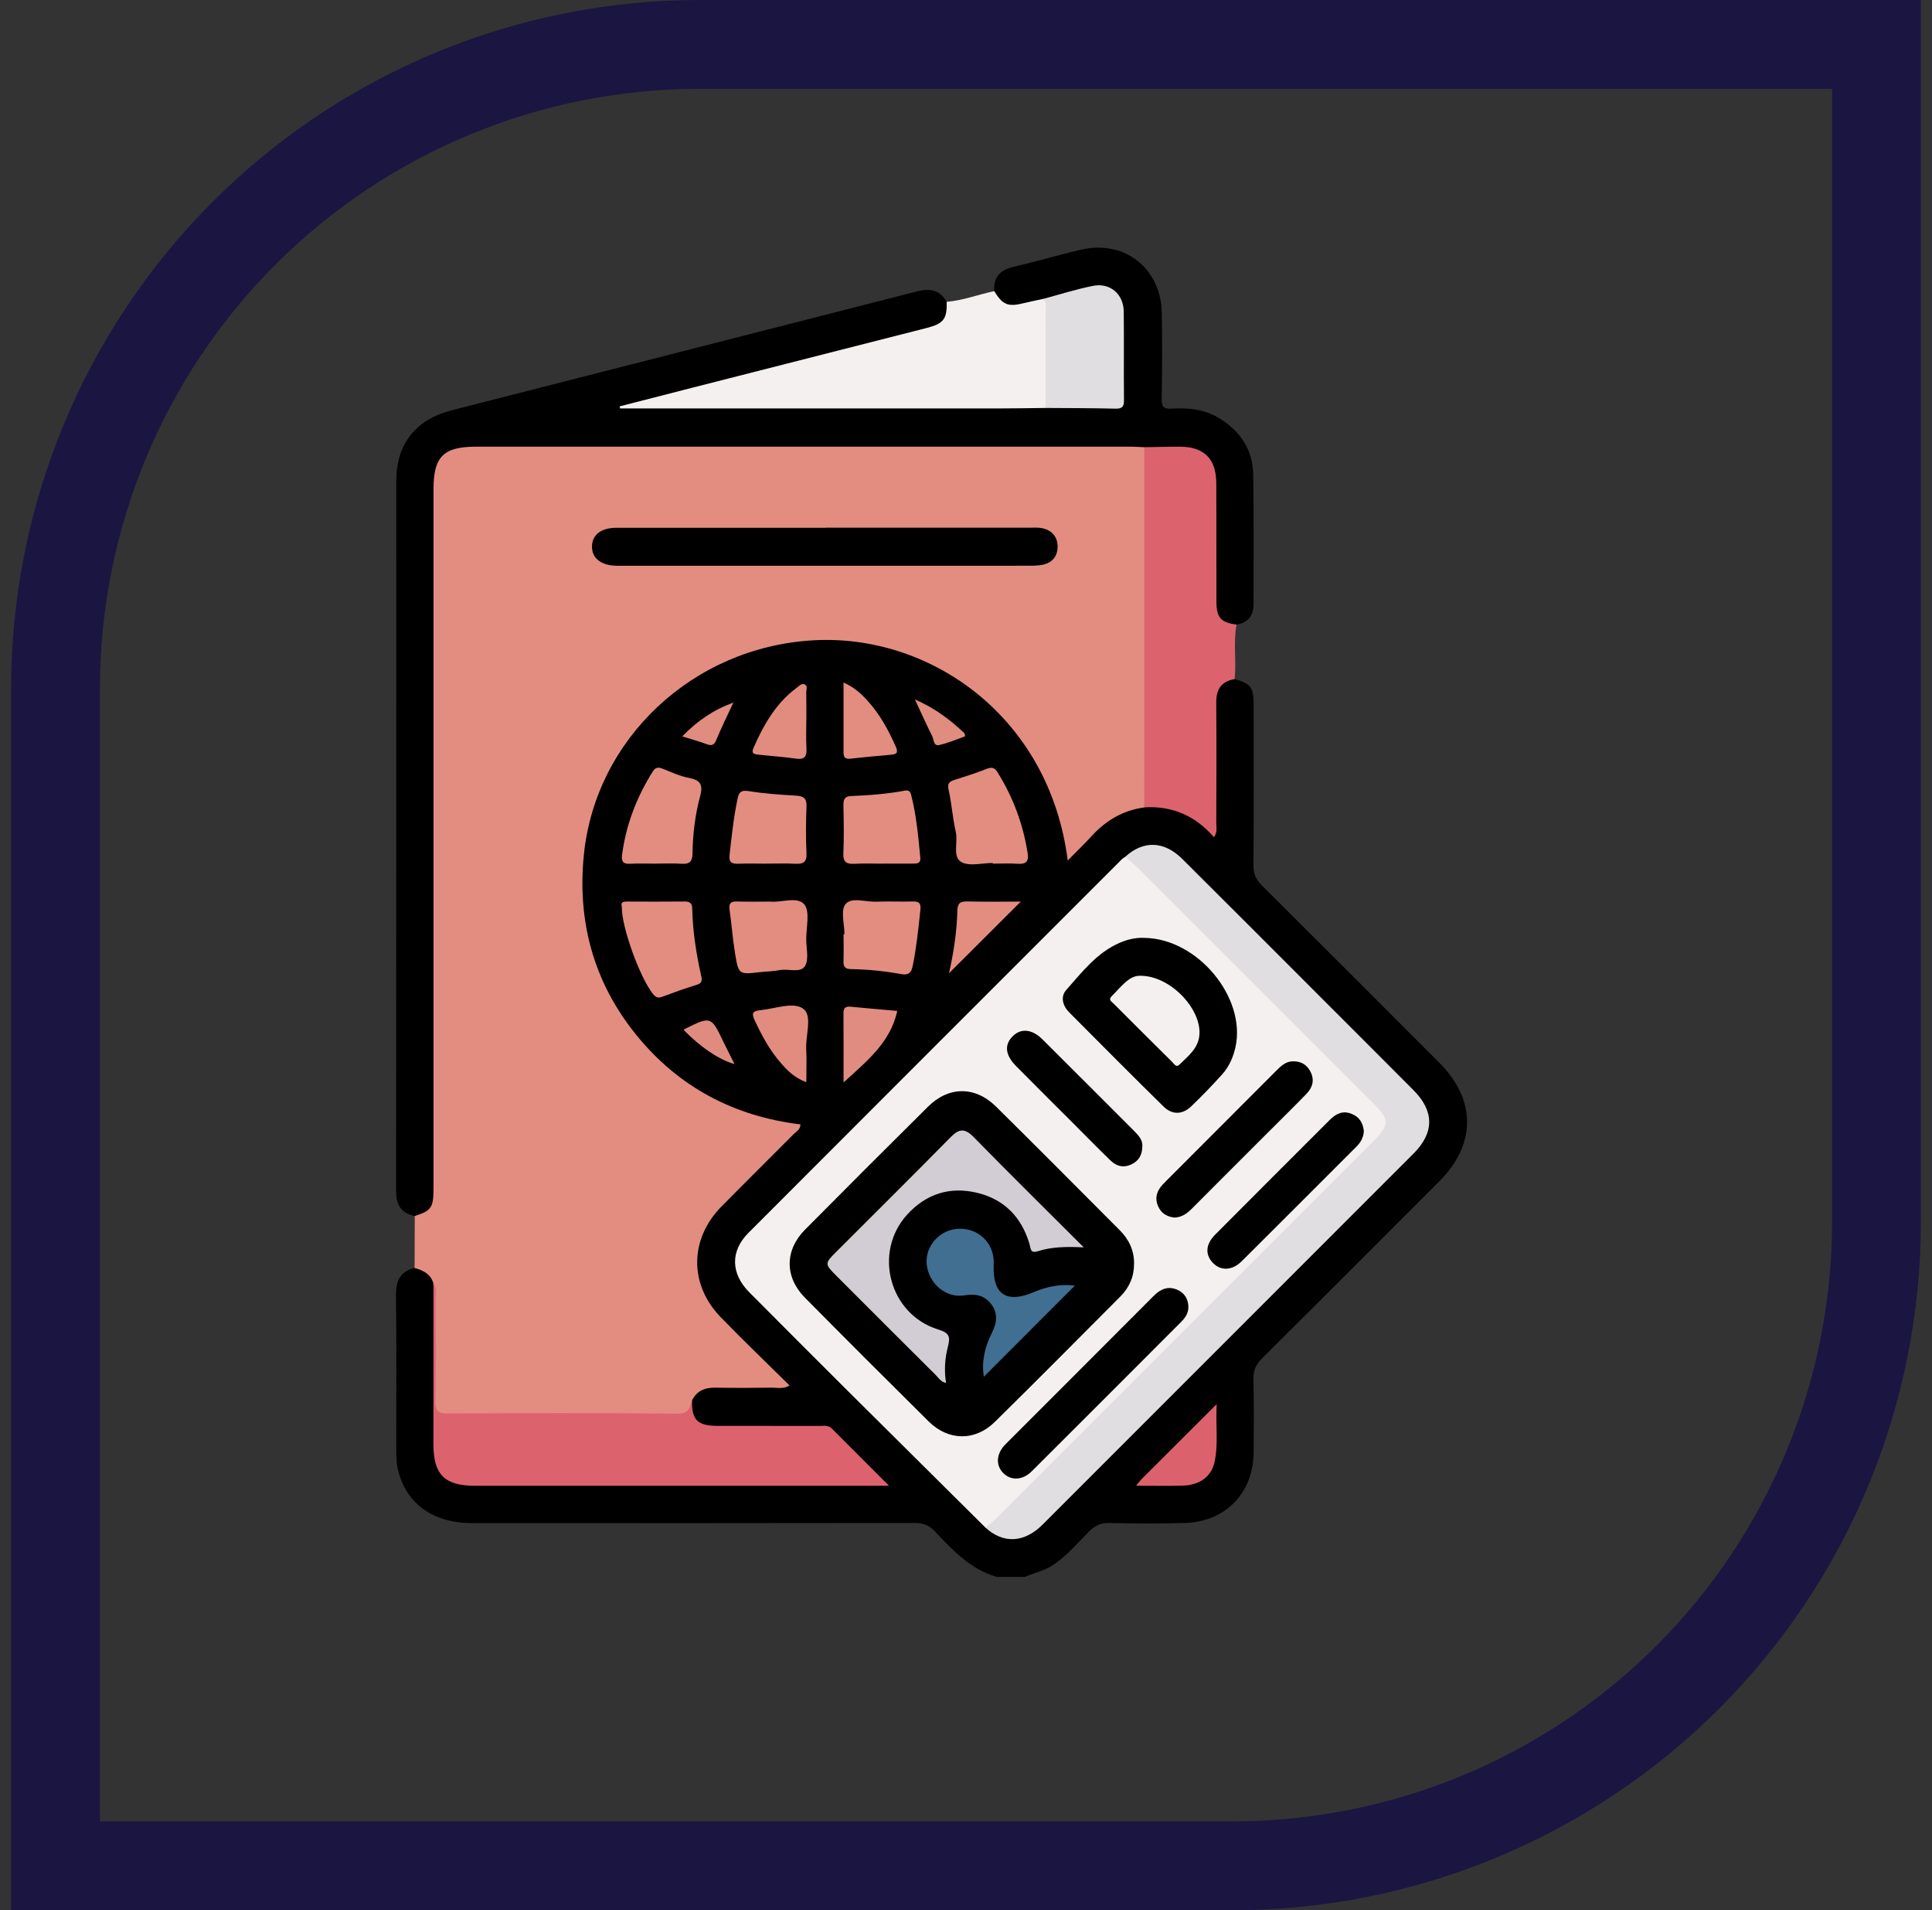
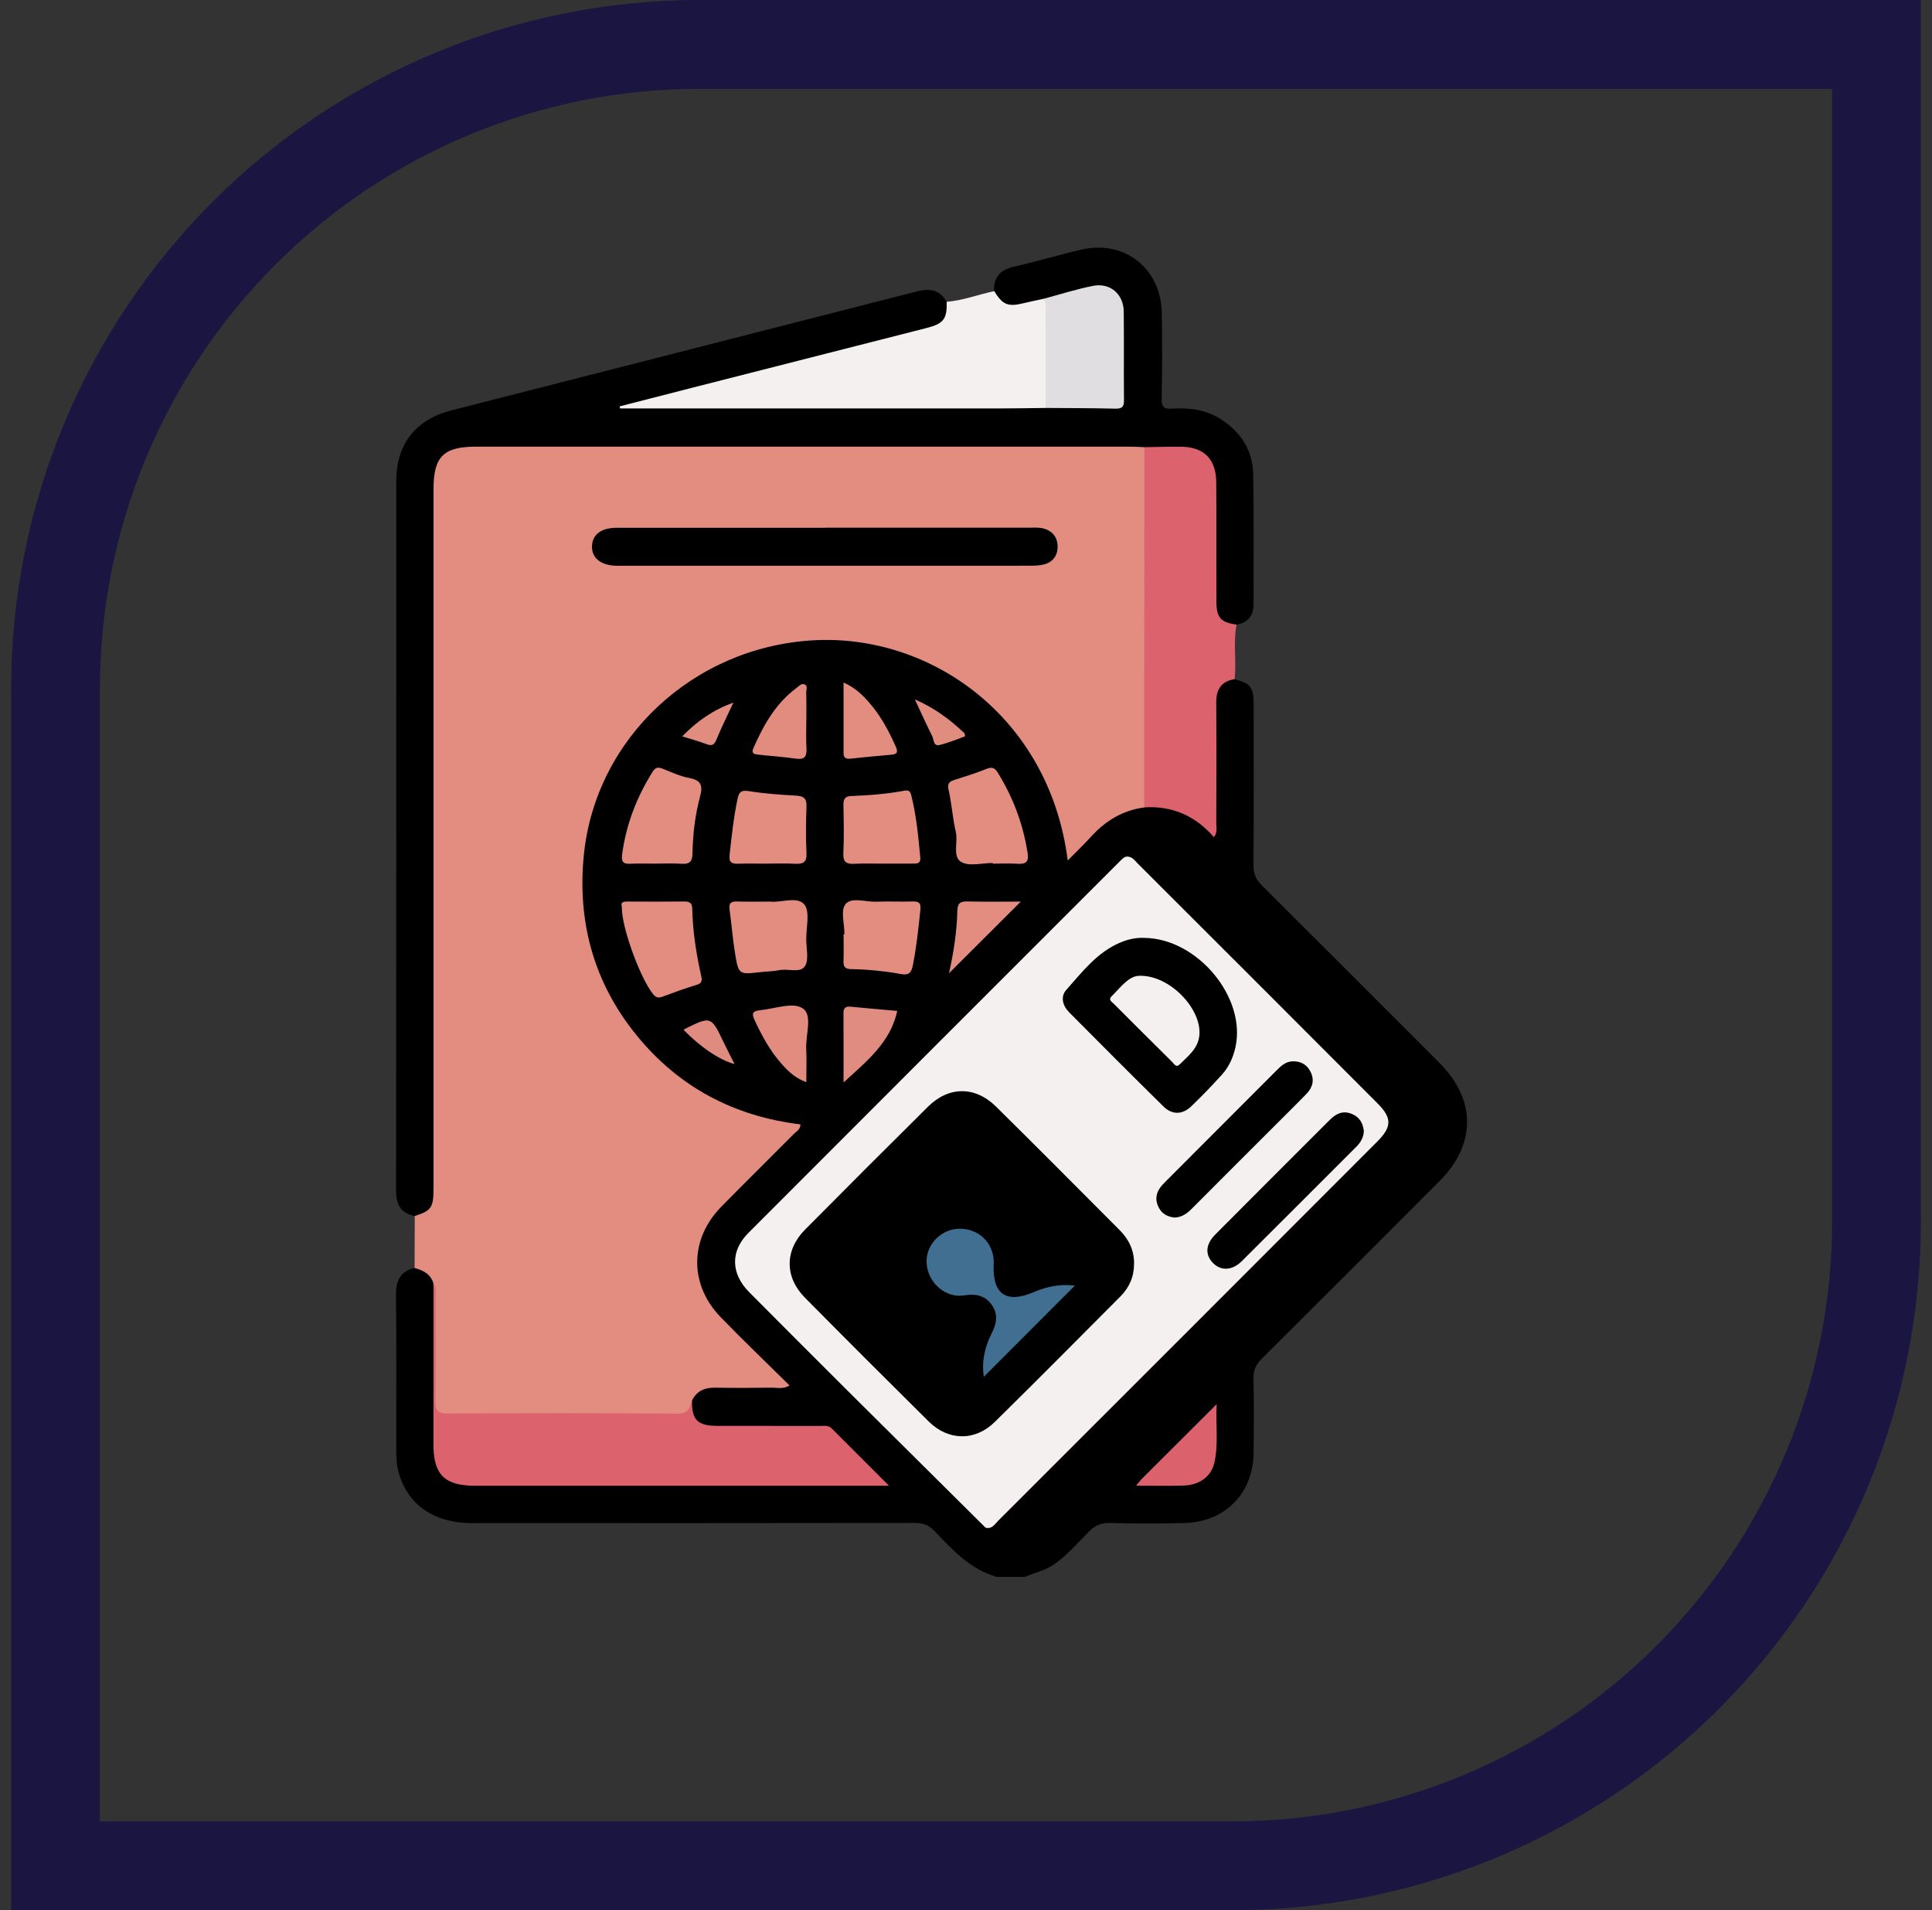
<svg xmlns="http://www.w3.org/2000/svg" width="87" height="86" viewBox="0 0 87 86" fill="none">
  <rect x="0" y="0" width="87" height="86" fill="#333333" stroke="none" />
  <g clip-path="url(#clip0_3504_225)">
    <path d="M31.5 2H84.5V55C84.5 62.691 81.445 70.067 76.006 75.506C70.567 80.945 63.191 84 55.5 84H2.5V31C2.5 23.309 5.555 15.932 10.994 10.494C16.433 5.055 23.809 2 31.5 2V2Z" stroke="#1B1542" stroke-width="4" />
    <path d="M44.864 70.989C43.695 70.644 42.897 69.794 42.103 68.947C41.844 68.669 41.57 68.564 41.188 68.566C34.545 68.576 27.903 68.575 21.259 68.572C19.497 68.572 18.281 67.697 17.92 66.162C17.85 65.864 17.845 65.545 17.845 65.234C17.839 62.936 17.861 60.636 17.831 58.337C17.823 57.681 18.002 57.244 18.669 57.084C19.266 57.059 19.466 57.22 19.648 57.875C19.673 60.17 19.642 62.467 19.673 64.763C19.678 65.055 19.669 65.347 19.734 65.634C19.858 66.183 20.194 66.52 20.739 66.653C21.006 66.719 21.28 66.719 21.552 66.719C27.486 66.725 33.42 66.709 39.355 66.727C39.397 66.727 39.433 66.72 39.522 66.655C38.812 65.966 38.147 65.247 37.417 64.592C37.181 64.381 36.878 64.391 36.586 64.389C35.301 64.386 34.017 64.389 32.734 64.388C32.539 64.388 32.345 64.392 32.151 64.373C31.359 64.3 31.062 63.978 31.042 63.178C31.203 62.545 31.664 62.32 32.263 62.308C33.195 62.288 34.128 62.316 35.072 62.294C35.072 62.069 34.889 61.997 34.78 61.884C34.028 61.12 33.259 60.377 32.514 59.608C30.812 57.853 30.833 55.766 32.561 54.028C33.481 53.103 34.406 52.184 35.327 51.259C35.461 51.123 35.633 51.014 35.712 50.745C31.909 50.128 29.066 48.123 27.259 44.731C26.072 42.5 25.819 40.084 26.292 37.633C27.259 32.628 31.345 28.931 36.764 28.653C40.998 28.436 46.987 31.183 48.189 38.388C49.203 37.416 50.069 36.263 51.606 36.225C52.858 36.203 52.948 36.234 54.525 37.227C54.694 37.053 54.63 36.83 54.63 36.633C54.636 34.98 54.63 33.328 54.636 31.675C54.636 31.363 54.642 31.045 54.878 30.798C55.075 30.594 55.294 30.439 55.598 30.578C56.317 30.77 56.452 30.944 56.453 31.712C56.455 34.128 56.462 36.544 56.445 38.961C56.442 39.344 56.562 39.605 56.83 39.87C59.497 42.52 62.153 45.181 64.811 47.842C66.48 49.514 66.483 51.516 64.812 53.186C62.156 55.847 59.498 58.508 56.831 61.158C56.566 61.422 56.434 61.681 56.444 62.069C56.47 63.178 56.462 64.289 56.452 65.4C56.433 67.231 55.176 68.519 53.341 68.567C52.211 68.597 51.081 68.592 49.952 68.567C49.566 68.558 49.3 68.686 49.036 68.953C48.517 69.478 48.038 70.047 47.414 70.463C47.025 70.722 46.569 70.809 46.152 70.994H44.866L44.864 70.989Z" fill="black" />
    <path d="M19.519 57.788C19.398 57.356 19.056 57.194 18.669 57.086C18.672 56.306 18.675 55.527 18.677 54.747C19.292 54.252 19.316 53.581 19.316 52.858C19.302 42.789 19.306 32.72 19.306 22.652C19.306 22.341 19.297 22.028 19.319 21.717C19.405 20.561 20.045 19.948 21.206 19.945C24.711 19.936 28.217 19.942 31.722 19.942C37.973 19.942 44.223 19.942 50.475 19.945C50.839 19.945 51.22 19.878 51.555 20.103C51.745 20.358 51.717 20.656 51.717 20.945C51.72 25.806 51.722 30.666 51.717 35.527C51.717 35.812 51.761 36.117 51.528 36.353C50.555 36.48 49.778 36.955 49.127 37.673C48.803 38.03 48.453 38.362 48.081 38.741C47.264 32.286 41.906 28.525 36.617 28.828C31.2 29.139 26.827 33.256 26.294 38.466C25.986 41.487 26.733 44.228 28.656 46.598C30.561 48.944 33.053 50.259 36.047 50.622C36.034 50.861 35.858 50.941 35.744 51.055C34.659 52.147 33.562 53.227 32.483 54.325C31.052 55.781 31.027 57.823 32.445 59.292C33.447 60.328 34.491 61.323 35.555 62.377C35.253 62.553 34.981 62.47 34.728 62.475C33.891 62.487 33.053 62.489 32.216 62.475C31.744 62.467 31.377 62.611 31.161 63.053C31.08 63.773 31.053 63.811 30.302 63.814C26.991 63.822 23.681 63.822 20.37 63.814C19.583 63.812 19.561 63.77 19.553 62.987C19.534 61.256 19.602 59.523 19.517 57.792L19.519 57.788Z" fill="#E38D80" />
    <path d="M51.53 20.133C51.316 20.125 51.103 20.109 50.889 20.109C41.075 20.109 31.259 20.109 21.445 20.109C19.973 20.109 19.522 20.556 19.522 22.017C19.522 32.514 19.522 43.013 19.522 53.509C19.522 54.366 19.422 54.509 18.678 54.747C18.059 54.623 17.836 54.244 17.836 53.62C17.847 42.967 17.842 32.314 17.845 21.663C17.845 19.991 18.706 18.889 20.352 18.469C27.331 16.683 34.312 14.909 41.291 13.12C41.872 12.972 42.32 13.044 42.63 13.591C42.844 14.095 42.72 14.475 42.247 14.758C42.009 14.9 41.741 14.955 41.477 15.022C37.839 15.958 34.194 16.863 30.559 17.808C29.758 18.017 28.961 18.255 28.256 18.292C28.055 18.345 28.159 18.434 28.114 18.37C28.105 18.356 28.119 18.345 28.159 18.333C28.498 18.236 28.847 18.205 29.195 18.205C35.15 18.205 41.106 18.191 47.061 18.208C47.977 18.197 48.891 18.195 49.806 18.208C50.259 18.214 50.43 18.028 50.423 17.583C50.409 16.453 50.434 15.323 50.413 14.194C50.395 13.341 49.938 12.961 49.077 13.088C48.383 13.189 47.712 13.406 47.031 13.572C46.586 13.692 46.148 13.853 45.68 13.852C45.134 13.848 44.898 13.652 44.767 13.109C44.734 12.483 45.034 12.152 45.645 12.011C46.667 11.777 47.672 11.475 48.692 11.239C50.642 10.788 52.286 12.084 52.317 14.098C52.337 15.383 52.336 16.667 52.312 17.952C52.306 18.316 52.403 18.422 52.764 18.398C53.509 18.35 54.242 18.427 54.902 18.828C55.848 19.405 56.413 20.242 56.433 21.355C56.467 23.3 56.445 25.247 56.448 27.194C56.448 27.719 56.205 28.036 55.678 28.12C55.147 28.23 54.861 28.078 54.7 27.594C54.612 27.331 54.622 27.058 54.622 26.786C54.62 25.273 54.622 23.759 54.622 22.247C54.622 21.975 54.628 21.703 54.57 21.436C54.416 20.711 53.97 20.333 53.233 20.309C52.884 20.299 52.534 20.309 52.186 20.303C51.953 20.299 51.717 20.302 51.527 20.133H51.53Z" fill="black" />
    <path d="M51.53 20.133C52.074 20.125 52.617 20.108 53.159 20.111C54.22 20.12 54.764 20.661 54.77 21.738C54.781 23.525 54.77 25.312 54.777 27.102C54.78 27.811 54.983 28.027 55.683 28.12C55.528 28.934 55.683 29.759 55.597 30.575C54.989 30.674 54.763 31.042 54.769 31.641C54.784 33.45 54.777 35.261 54.77 37.07C54.77 37.255 54.834 37.453 54.667 37.694C53.831 36.73 52.786 36.27 51.525 36.349C51.525 30.942 51.527 25.538 51.528 20.131L51.53 20.133Z" fill="#DC636E" />
    <path d="M47.084 18.367C46.364 18.375 45.644 18.389 44.925 18.389C39.47 18.391 34.017 18.389 28.562 18.389H27.923C27.917 18.358 27.911 18.326 27.905 18.295C29.012 18.011 30.119 17.725 31.228 17.442C34.728 16.55 38.23 15.659 41.73 14.766C42.495 14.57 42.65 14.358 42.631 13.588C43.367 13.528 44.055 13.258 44.77 13.108C45.159 13.734 45.392 13.825 46.116 13.645C46.395 13.576 46.68 13.522 46.962 13.459C47.234 13.48 47.247 13.705 47.252 13.883C47.292 15.236 47.286 16.591 47.256 17.945C47.253 18.103 47.2 18.25 47.084 18.366V18.367Z" fill="#F5F0F0" />
    <path d="M44.378 68.776C42.32 66.733 40.259 64.692 38.203 62.647C36.712 61.162 35.225 59.673 33.742 58.181C32.905 57.339 32.88 56.328 33.705 55.503C39.306 49.892 44.916 44.287 50.523 38.681C50.564 38.641 50.616 38.612 50.663 38.58C50.95 38.506 51.087 38.731 51.245 38.889C54.842 42.48 58.438 46.072 62.027 49.67C62.689 50.334 62.686 50.728 62.014 51.401C56.331 57.092 50.644 62.778 44.953 68.462C44.798 68.617 44.67 68.856 44.378 68.778V68.776Z" fill="#F5F0F0" />
-     <path d="M44.378 68.777C44.553 68.624 44.737 68.481 44.902 68.317C50.545 62.677 56.186 57.034 61.828 51.392C62.583 50.638 62.584 50.42 61.844 49.68C58.294 46.13 54.744 42.578 51.192 39.03C51.028 38.867 50.839 38.728 50.663 38.58C51.48 37.83 52.416 37.852 53.239 38.67C55.325 40.744 57.403 42.828 59.483 44.909C60.875 46.302 62.269 47.691 63.656 49.086C64.592 50.028 64.592 50.995 63.653 51.936C58.089 57.505 52.522 63.07 46.955 68.634C46.123 69.466 45.181 69.511 44.38 68.778L44.378 68.777Z" fill="#E1DEE1" />
    <path d="M19.519 57.788C19.683 57.972 19.611 58.197 19.611 58.405C19.617 59.964 19.63 61.522 19.605 63.08C19.597 63.523 19.741 63.639 20.172 63.636C23.62 63.62 27.069 63.611 30.516 63.645C31.023 63.65 31.053 63.362 31.163 63.05C31.145 63.923 31.406 64.192 32.297 64.194C33.836 64.197 35.375 64.194 36.914 64.197C37.103 64.197 37.3 64.155 37.462 64.319C38.281 65.142 39.105 65.961 40.034 66.891H39.334C33.355 66.891 27.373 66.891 21.394 66.891C20.023 66.891 19.519 66.392 19.519 65.034C19.519 62.619 19.519 60.203 19.519 57.788Z" fill="#DC636E" />
    <path d="M28.002 40.833C27.936 40.605 28.078 40.589 28.255 40.589C29.108 40.592 29.962 40.597 30.816 40.587C31.055 40.584 31.169 40.656 31.173 40.913C31.194 41.944 31.356 42.959 31.581 43.962C31.642 44.234 31.539 44.288 31.319 44.355C30.819 44.508 30.328 44.686 29.839 44.87C29.645 44.944 29.536 44.917 29.4 44.745C28.812 44.002 27.98 41.714 28.003 40.834L28.002 40.833Z" fill="#E38D80" />
    <path d="M44.709 38.852C44.225 38.852 43.642 39.019 43.283 38.806C42.881 38.569 43.148 37.916 43.041 37.452C42.895 36.83 42.858 36.184 42.717 35.561C42.652 35.269 42.747 35.188 42.983 35.112C43.462 34.961 43.944 34.809 44.411 34.622C44.655 34.523 44.781 34.548 44.925 34.778C45.622 35.897 46.07 37.102 46.275 38.405C46.339 38.816 46.184 38.911 45.814 38.888C45.447 38.862 45.077 38.883 44.706 38.883C44.706 38.872 44.706 38.862 44.706 38.852H44.709Z" fill="#E38D80" />
    <path d="M29.536 38.883C29.147 38.883 28.758 38.867 28.37 38.888C28.047 38.905 27.975 38.772 28.014 38.473C28.194 37.123 28.669 35.888 29.394 34.737C29.536 34.513 29.669 34.541 29.872 34.622C30.248 34.773 30.628 34.947 31.023 35.022C31.533 35.119 31.669 35.325 31.53 35.837C31.302 36.681 31.198 37.553 31.184 38.428C31.178 38.783 31.055 38.911 30.701 38.888C30.314 38.862 29.925 38.881 29.536 38.881V38.883Z" fill="#E38D80" />
    <path d="M38.027 42.059C38.027 41.595 37.845 40.983 38.074 40.706C38.347 40.373 38.984 40.616 39.462 40.595C40.006 40.572 40.553 40.602 41.099 40.586C41.375 40.578 41.477 40.656 41.447 40.95C41.358 41.802 41.27 42.653 41.099 43.494C41.036 43.795 40.911 43.916 40.587 43.856C39.841 43.72 39.084 43.644 38.324 43.631C38.077 43.627 37.975 43.541 37.984 43.286C37.998 42.878 37.987 42.467 37.987 42.059C38.002 42.059 38.014 42.059 38.028 42.059H38.027Z" fill="#E38D80" />
    <path d="M34.692 40.591C35.153 40.652 35.894 40.339 36.214 40.714C36.487 41.034 36.302 41.752 36.306 42.294C36.309 42.702 36.434 43.199 36.248 43.495C36.041 43.825 35.492 43.597 35.1 43.677C34.816 43.734 34.519 43.734 34.23 43.767C33.273 43.878 33.258 43.881 33.1 42.919C32.992 42.267 32.945 41.605 32.853 40.95C32.811 40.656 32.923 40.577 33.199 40.586C33.666 40.603 34.133 40.591 34.694 40.591H34.692Z" fill="#E38D80" />
    <path d="M34.525 38.883C34.097 38.883 33.67 38.872 33.242 38.886C32.953 38.895 32.816 38.825 32.853 38.494C32.948 37.645 33.036 36.795 33.214 35.958C33.276 35.664 33.373 35.562 33.717 35.617C34.425 35.733 35.144 35.78 35.861 35.822C36.203 35.842 36.331 35.958 36.317 36.314C36.291 37.013 36.284 37.714 36.317 38.413C36.337 38.825 36.164 38.906 35.806 38.888C35.38 38.864 34.952 38.883 34.523 38.881L34.525 38.883Z" fill="#E38D80" />
    <path d="M39.712 38.883C39.305 38.883 38.895 38.866 38.489 38.889C38.133 38.909 37.958 38.831 37.977 38.416C38.011 37.698 37.994 36.978 37.981 36.259C37.977 36.009 38.027 35.85 38.316 35.839C39.131 35.809 39.944 35.745 40.748 35.595C40.919 35.564 40.987 35.627 41.03 35.789C41.269 36.716 41.35 37.663 41.442 38.609C41.469 38.88 41.294 38.881 41.111 38.881C40.645 38.881 40.178 38.881 39.712 38.881V38.883Z" fill="#E38D80" />
    <path d="M51.158 66.888C51.286 66.734 51.339 66.659 51.403 66.595C52.489 65.509 53.577 64.423 54.788 63.216C54.739 64.186 54.87 65.009 54.692 65.825C54.55 66.48 54.013 66.866 53.266 66.884C52.605 66.901 51.942 66.888 51.158 66.888Z" fill="#DB626D" />
    <path d="M36.309 48.72C35.783 48.531 35.461 48.2 35.158 47.853C34.656 47.28 34.302 46.616 33.981 45.928C33.823 45.591 33.913 45.514 34.258 45.478C34.911 45.411 35.734 45.091 36.172 45.416C36.598 45.733 36.269 46.609 36.305 47.239C36.33 47.702 36.309 48.167 36.309 48.72Z" fill="#E28C80" />
    <path d="M36.309 32.45C36.309 32.856 36.291 33.266 36.316 33.67C36.337 34.03 36.258 34.214 35.844 34.155C35.289 34.075 34.727 34.039 34.17 33.977C34 33.958 33.806 33.952 33.933 33.667C34.391 32.628 34.939 31.658 35.875 30.966C35.98 30.889 36.089 30.755 36.228 30.811C36.391 30.877 36.303 31.05 36.306 31.172C36.317 31.599 36.311 32.025 36.311 32.45H36.309Z" fill="#E28C80" />
    <path d="M37.986 30.73C38.503 30.956 38.828 31.277 39.131 31.622C39.65 32.208 40.014 32.888 40.331 33.599C40.438 33.838 40.425 33.952 40.144 33.977C39.527 34.031 38.911 34.089 38.295 34.156C37.95 34.194 37.986 33.964 37.986 33.748C37.986 32.78 37.986 31.811 37.986 30.731V30.73Z" fill="#E28D80" />
    <path d="M42.734 43.817C42.927 42.966 43.087 41.992 43.111 41.005C43.119 40.672 43.234 40.577 43.558 40.584C44.391 40.605 45.225 40.591 45.967 40.591C44.892 41.663 43.783 42.77 42.734 43.817Z" fill="#E38D80" />
    <path d="M40.405 45.513C40.089 46.944 39.048 47.759 37.986 48.734C37.986 47.609 37.989 46.609 37.983 45.608C37.983 45.373 38.083 45.302 38.305 45.323C38.998 45.391 39.692 45.45 40.405 45.513Z" fill="#E18C80" />
    <path d="M30.791 46.37C30.802 46.358 30.811 46.339 30.825 46.331C32.011 45.741 32.022 45.745 32.577 46.906C32.733 47.233 32.902 47.555 33.077 47.905C32.413 47.734 31.502 47.116 30.791 46.37Z" fill="#E08B7F" />
    <path d="M33.025 31.631C32.766 32.189 32.492 32.741 32.256 33.309C32.156 33.55 32.048 33.589 31.817 33.502C31.494 33.38 31.158 33.291 30.722 33.153C31.408 32.445 32.138 31.951 33.025 31.631Z" fill="#E08C7F" />
    <path d="M41.198 31.488C42.116 31.889 42.791 32.411 43.42 33C43.453 33.031 43.461 33.15 43.453 33.153C43.073 33.291 42.697 33.45 42.305 33.541C42.025 33.606 42.055 33.294 41.978 33.142C41.727 32.645 41.502 32.136 41.198 31.488Z" fill="#E08C7F" />
    <path d="M37.17 23.758C40.227 23.758 43.283 23.758 46.339 23.758C46.533 23.758 46.733 23.739 46.922 23.778C47.355 23.866 47.619 24.155 47.625 24.591C47.633 25.022 47.4 25.333 46.958 25.425C46.752 25.467 46.533 25.47 46.32 25.47C40.208 25.472 34.095 25.472 27.983 25.472C27.905 25.472 27.827 25.473 27.75 25.472C27.059 25.453 26.65 25.127 26.658 24.602C26.667 24.072 27.069 23.761 27.769 23.761C30.903 23.759 34.038 23.761 37.17 23.761V23.758Z" fill="#010000" />
    <path d="M47.084 18.367C47.084 16.931 47.089 15.497 47.083 14.061C47.083 13.858 47.159 13.628 46.961 13.461C47.708 13.261 48.448 13.025 49.205 12.872C49.984 12.714 50.594 13.233 50.603 14.028C50.619 15.352 50.6 16.674 50.614 17.997C50.617 18.289 50.556 18.406 50.234 18.398C49.186 18.372 48.136 18.375 47.086 18.367H47.084Z" fill="#E1DEE1" />
    <path d="M51.067 56.898C51.07 57.474 50.856 57.962 50.455 58.366C48.572 60.255 46.695 62.15 44.794 64.02C43.909 64.891 42.706 64.874 41.82 63.997C39.952 62.148 38.094 60.291 36.245 58.422C35.328 57.494 35.333 56.286 36.253 55.358C38.089 53.505 39.936 51.661 41.788 49.825C42.717 48.903 43.906 48.889 44.845 49.814C46.717 51.658 48.566 53.527 50.423 55.386C50.839 55.803 51.075 56.3 51.069 56.898H51.067Z" fill="black" />
    <path d="M51.525 42.225C53.93 42.247 56.128 44.916 55.634 47.145C55.531 47.611 55.341 48.034 55.023 48.384C54.58 48.873 54.12 49.352 53.644 49.808C53.25 50.186 52.786 50.202 52.397 49.819C50.967 48.416 49.556 46.994 48.144 45.575C47.85 45.28 47.747 44.87 48.013 44.57C48.73 43.763 49.397 42.881 50.439 42.438C50.802 42.283 51.18 42.206 51.525 42.225Z" fill="black" />
-     <path d="M53.514 58.85C53.514 59.125 53.37 59.331 53.189 59.513C50.948 61.755 48.711 64 46.464 66.236C46.044 66.655 45.52 66.669 45.173 66.314C44.828 65.961 44.859 65.445 45.28 65.022C47.505 62.791 49.736 60.569 51.959 58.336C52.266 58.028 52.608 57.892 53.009 58.064C53.334 58.203 53.513 58.481 53.514 58.85Z" fill="black" />
    <path d="M61.416 50.909C61.406 51.197 61.28 51.427 61.078 51.627C59.358 53.344 57.642 55.067 55.917 56.781C55.489 57.206 54.981 57.225 54.628 56.867C54.261 56.495 54.281 56.025 54.722 55.583C56.436 53.858 58.158 52.142 59.877 50.423C60.156 50.144 60.464 49.983 60.87 50.148C61.217 50.289 61.373 50.555 61.414 50.909H61.416Z" fill="black" />
    <path d="M52.9 54.817C52.616 54.789 52.353 54.676 52.197 54.398C52.031 54.106 52.027 53.803 52.211 53.517C52.294 53.389 52.406 53.275 52.516 53.166C54.164 51.514 55.816 49.864 57.464 48.212C57.673 48.003 57.881 47.795 58.198 47.783C58.558 47.769 58.839 47.913 59.009 48.242C59.208 48.627 59.106 48.964 58.825 49.253C58.283 49.811 57.728 50.356 57.178 50.906C56.009 52.075 54.837 53.242 53.672 54.414C53.459 54.628 53.234 54.797 52.902 54.817H52.9Z" fill="black" />
-     <path d="M51.441 51.614C51.431 52.039 51.252 52.289 50.917 52.436C50.569 52.591 50.263 52.494 50.009 52.248C49.452 51.708 48.906 51.153 48.358 50.603C47.492 49.737 46.623 48.875 45.763 48.005C45.259 47.497 45.214 47.03 45.616 46.641C45.984 46.283 46.478 46.333 46.944 46.794C48.322 48.164 49.692 49.541 51.067 50.913C51.278 51.123 51.464 51.342 51.442 51.612L51.441 51.614Z" fill="black" />
-     <path d="M48.803 56.158C47.995 56.119 47.353 56.136 46.734 56.331C46.384 56.442 46.419 56.202 46.358 56C46.003 54.806 45.231 54.003 44.02 53.706C42.786 53.403 41.703 53.744 40.845 54.689C39.306 56.386 40.05 59.178 42.247 59.855C42.753 60.011 42.803 60.178 42.683 60.642C42.548 61.161 42.513 61.711 42.602 62.262C42.364 62.216 42.264 62.031 42.13 61.898C40.639 60.416 39.153 58.93 37.667 57.442C37.136 56.911 37.134 56.883 37.642 56.375C39.361 54.653 41.092 52.944 42.797 51.208C43.184 50.812 43.444 50.783 43.844 51.192C45.445 52.828 47.077 54.434 48.803 56.159V56.158Z" fill="#D2CDD4" />
    <path d="M48.402 57.88C47.022 59.261 45.666 60.619 44.303 61.983C44.194 61.303 44.347 60.639 44.664 60.011C44.894 59.558 44.953 59.116 44.623 58.698C44.316 58.309 43.916 58.239 43.423 58.319C42.592 58.455 41.814 57.78 41.73 56.92C41.65 56.105 42.316 55.356 43.158 55.32C44.042 55.283 44.737 55.933 44.75 56.812C44.75 56.87 44.747 56.93 44.745 56.987C44.705 58.281 45.331 58.694 46.545 58.175C47.141 57.92 47.756 57.797 48.402 57.88Z" fill="#406F92" />
    <path d="M51.325 43.931C52.683 43.908 54.084 45.4 54.013 46.563C53.974 47.199 53.505 47.538 53.112 47.93C52.964 48.078 52.872 47.898 52.788 47.814C51.905 46.941 51.027 46.064 50.15 45.186C50.062 45.099 49.898 45.011 50.052 44.859C50.474 44.441 50.837 43.925 51.325 43.931Z" fill="#F5F0F0" />
  </g>
  <defs>
    <clipPath id="clip0_3504_225">
      <rect width="86" height="86" fill="white" transform="translate(0.5)" />
    </clipPath>
  </defs>
</svg>